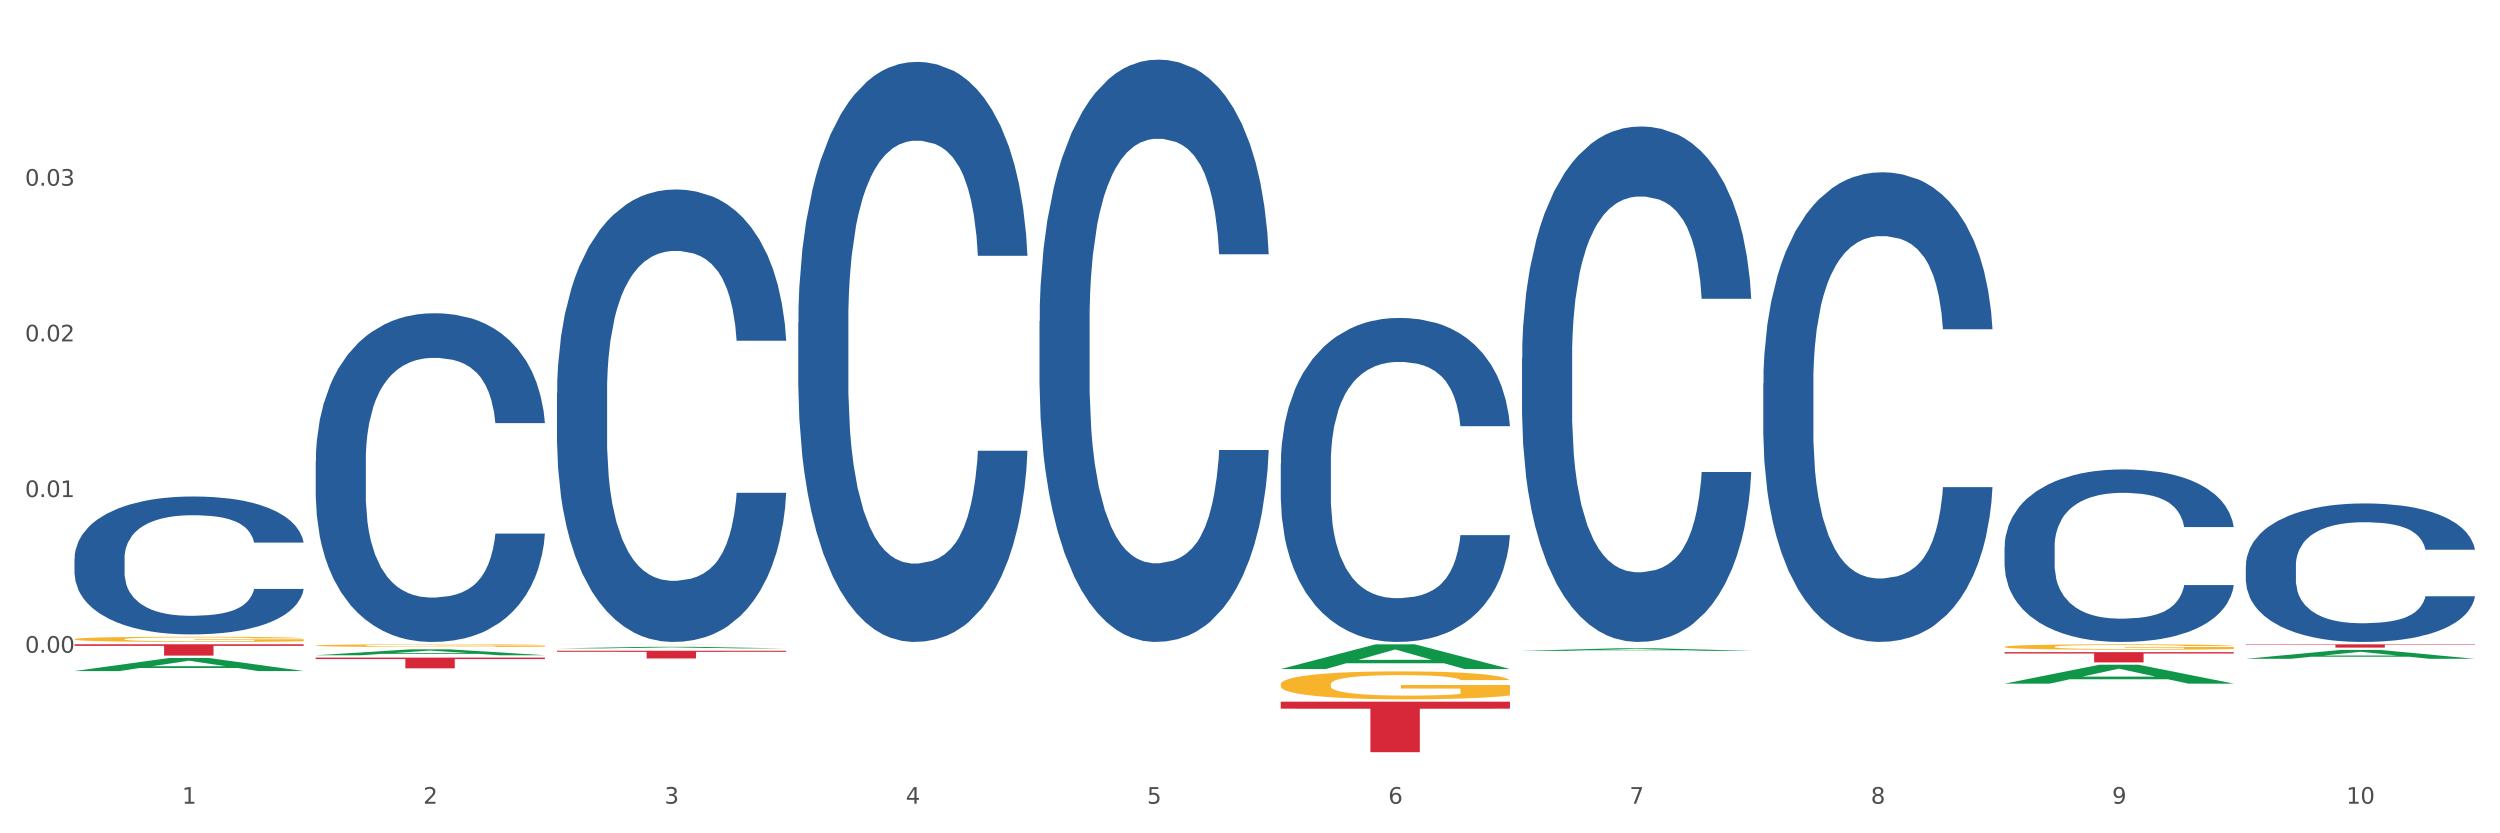
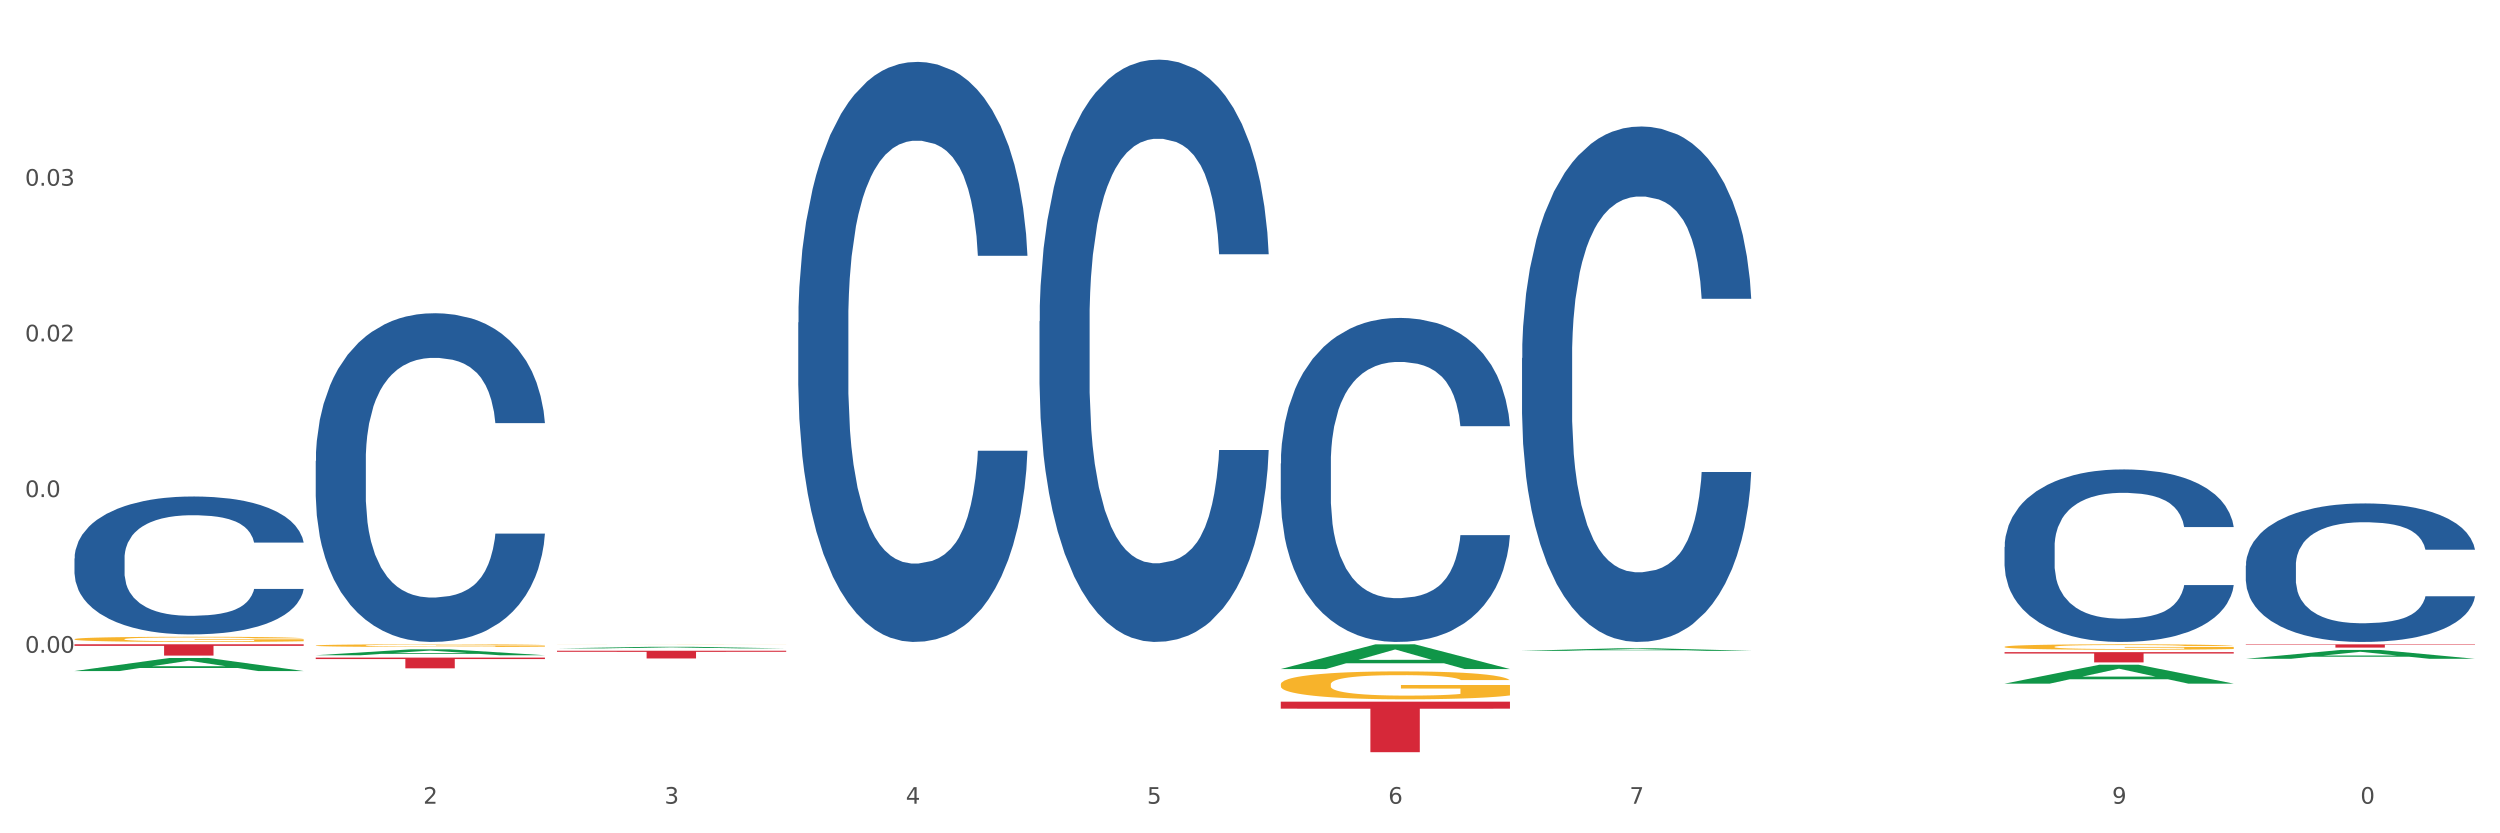
<svg xmlns="http://www.w3.org/2000/svg" xmlns:xlink="http://www.w3.org/1999/xlink" width="1080pt" height="360pt" viewBox="0 0 1080 360" version="1.1">
  <rect x="0" y="0" width="1080" height="360" fill="#333333" stroke="none" />
  <defs>
    <style type="text/css">*{stroke-linejoin: round; stroke-linecap: butt}</style>
  </defs>
  <g id="figure_1">
    <g id="patch_1">
      <path d="M 0 360  L 1080 360  L 1080 0  L 0 0  z " style="fill: #ffffff; stroke: #ffffff; stroke-linejoin: miter" />
    </g>
    <g id="axes_1">
      <g id="matplotlib.axis_1">
        <g id="xtick_1">
          <g id="text_1">
            <g style="fill: #4d4d4d" transform="translate(78.627 347.204) scale(0.096 -0.096)">
              <defs>
-                 <path id="DejaVuSans-31" d="M 794 531  L 1825 531  L 1825 4091  L 703 3866  L 703 4441  L 1819 4666  L 2450 4666  L 2450 531  L 3481 531  L 3481 0  L 794 0  L 794 531  z " transform="scale(0.016)" />
-               </defs>
+                 </defs>
              <use xlink:href="#DejaVuSans-31" />
            </g>
          </g>
        </g>
        <g id="xtick_2">
          <g id="text_2">
            <g style="fill: #4d4d4d" transform="translate(182.851 347.204) scale(0.096 -0.096)">
              <defs>
                <path id="DejaVuSans-32" d="M 1228 531  L 3431 531  L 3431 0  L 469 0  L 469 531  Q 828 903 1448 1529  Q 2069 2156 2228 2338  Q 2531 2678 2651 2914  Q 2772 3150 2772 3378  Q 2772 3750 2511 3984  Q 2250 4219 1831 4219  Q 1534 4219 1204 4116  Q 875 4013 500 3803  L 500 4441  Q 881 4594 1212 4672  Q 1544 4750 1819 4750  Q 2544 4750 2975 4387  Q 3406 4025 3406 3419  Q 3406 3131 3298 2873  Q 3191 2616 2906 2266  Q 2828 2175 2409 1742  Q 1991 1309 1228 531  z " transform="scale(0.016)" />
              </defs>
              <use xlink:href="#DejaVuSans-32" />
            </g>
          </g>
        </g>
        <g id="xtick_3">
          <g id="text_3">
            <g style="fill: #4d4d4d" transform="translate(287.074 347.204) scale(0.096 -0.096)">
              <defs>
                <path id="DejaVuSans-33" d="M 2597 2516  Q 3050 2419 3304 2112  Q 3559 1806 3559 1356  Q 3559 666 3084 287  Q 2609 -91 1734 -91  Q 1441 -91 1130 -33  Q 819 25 488 141  L 488 750  Q 750 597 1062 519  Q 1375 441 1716 441  Q 2309 441 2620 675  Q 2931 909 2931 1356  Q 2931 1769 2642 2001  Q 2353 2234 1838 2234  L 1294 2234  L 1294 2753  L 1863 2753  Q 2328 2753 2575 2939  Q 2822 3125 2822 3475  Q 2822 3834 2567 4026  Q 2313 4219 1838 4219  Q 1578 4219 1281 4162  Q 984 4106 628 3988  L 628 4550  Q 988 4650 1302 4700  Q 1616 4750 1894 4750  Q 2613 4750 3031 4423  Q 3450 4097 3450 3541  Q 3450 3153 3228 2886  Q 3006 2619 2597 2516  z " transform="scale(0.016)" />
              </defs>
              <use xlink:href="#DejaVuSans-33" />
            </g>
          </g>
        </g>
        <g id="xtick_4">
          <g id="text_4">
            <g style="fill: #4d4d4d" transform="translate(391.298 347.204) scale(0.096 -0.096)">
              <defs>
                <path id="DejaVuSans-34" d="M 2419 4116  L 825 1625  L 2419 1625  L 2419 4116  z M 2253 4666  L 3047 4666  L 3047 1625  L 3713 1625  L 3713 1100  L 3047 1100  L 3047 0  L 2419 0  L 2419 1100  L 313 1100  L 313 1709  L 2253 4666  z " transform="scale(0.016)" />
              </defs>
              <use xlink:href="#DejaVuSans-34" />
            </g>
          </g>
        </g>
        <g id="xtick_5">
          <g id="text_5">
            <g style="fill: #4d4d4d" transform="translate(495.522 347.204) scale(0.096 -0.096)">
              <defs>
                <path id="DejaVuSans-35" d="M 691 4666  L 3169 4666  L 3169 4134  L 1269 4134  L 1269 2991  Q 1406 3038 1543 3061  Q 1681 3084 1819 3084  Q 2600 3084 3056 2656  Q 3513 2228 3513 1497  Q 3513 744 3044 326  Q 2575 -91 1722 -91  Q 1428 -91 1123 -41  Q 819 9 494 109  L 494 744  Q 775 591 1075 516  Q 1375 441 1709 441  Q 2250 441 2565 725  Q 2881 1009 2881 1497  Q 2881 1984 2565 2268  Q 2250 2553 1709 2553  Q 1456 2553 1204 2497  Q 953 2441 691 2322  L 691 4666  z " transform="scale(0.016)" />
              </defs>
              <use xlink:href="#DejaVuSans-35" />
            </g>
          </g>
        </g>
        <g id="xtick_6">
          <g id="text_6">
            <g style="fill: #4d4d4d" transform="translate(599.745 347.204) scale(0.096 -0.096)">
              <defs>
                <path id="DejaVuSans-36" d="M 2113 2584  Q 1688 2584 1439 2293  Q 1191 2003 1191 1497  Q 1191 994 1439 701  Q 1688 409 2113 409  Q 2538 409 2786 701  Q 3034 994 3034 1497  Q 3034 2003 2786 2293  Q 2538 2584 2113 2584  z M 3366 4563  L 3366 3988  Q 3128 4100 2886 4159  Q 2644 4219 2406 4219  Q 1781 4219 1451 3797  Q 1122 3375 1075 2522  Q 1259 2794 1537 2939  Q 1816 3084 2150 3084  Q 2853 3084 3261 2657  Q 3669 2231 3669 1497  Q 3669 778 3244 343  Q 2819 -91 2113 -91  Q 1303 -91 875 529  Q 447 1150 447 2328  Q 447 3434 972 4092  Q 1497 4750 2381 4750  Q 2619 4750 2861 4703  Q 3103 4656 3366 4563  z " transform="scale(0.016)" />
              </defs>
              <use xlink:href="#DejaVuSans-36" />
            </g>
          </g>
        </g>
        <g id="xtick_7">
          <g id="text_7">
            <g style="fill: #4d4d4d" transform="translate(703.969 347.204) scale(0.096 -0.096)">
              <defs>
                <path id="DejaVuSans-37" d="M 525 4666  L 3525 4666  L 3525 4397  L 1831 0  L 1172 0  L 2766 4134  L 525 4134  L 525 4666  z " transform="scale(0.016)" />
              </defs>
              <use xlink:href="#DejaVuSans-37" />
            </g>
          </g>
        </g>
        <g id="xtick_8">
          <g id="text_8">
            <g style="fill: #4d4d4d" transform="translate(808.193 347.204) scale(0.096 -0.096)">
              <defs>
-                 <path id="DejaVuSans-38" d="M 2034 2216  Q 1584 2216 1326 1975  Q 1069 1734 1069 1313  Q 1069 891 1326 650  Q 1584 409 2034 409  Q 2484 409 2743 651  Q 3003 894 3003 1313  Q 3003 1734 2745 1975  Q 2488 2216 2034 2216  z M 1403 2484  Q 997 2584 770 2862  Q 544 3141 544 3541  Q 544 4100 942 4425  Q 1341 4750 2034 4750  Q 2731 4750 3128 4425  Q 3525 4100 3525 3541  Q 3525 3141 3298 2862  Q 3072 2584 2669 2484  Q 3125 2378 3379 2068  Q 3634 1759 3634 1313  Q 3634 634 3220 271  Q 2806 -91 2034 -91  Q 1263 -91 848 271  Q 434 634 434 1313  Q 434 1759 690 2068  Q 947 2378 1403 2484  z M 1172 3481  Q 1172 3119 1398 2916  Q 1625 2713 2034 2713  Q 2441 2713 2670 2916  Q 2900 3119 2900 3481  Q 2900 3844 2670 4047  Q 2441 4250 2034 4250  Q 1625 4250 1398 4047  Q 1172 3844 1172 3481  z " transform="scale(0.016)" />
-               </defs>
+                 </defs>
              <use xlink:href="#DejaVuSans-38" />
            </g>
          </g>
        </g>
        <g id="xtick_9">
          <g id="text_9">
            <g style="fill: #4d4d4d" transform="translate(912.416 347.204) scale(0.096 -0.096)">
              <defs>
                <path id="DejaVuSans-39" d="M 703 97  L 703 672  Q 941 559 1184 500  Q 1428 441 1663 441  Q 2288 441 2617 861  Q 2947 1281 2994 2138  Q 2813 1869 2534 1725  Q 2256 1581 1919 1581  Q 1219 1581 811 2004  Q 403 2428 403 3163  Q 403 3881 828 4315  Q 1253 4750 1959 4750  Q 2769 4750 3195 4129  Q 3622 3509 3622 2328  Q 3622 1225 3098 567  Q 2575 -91 1691 -91  Q 1453 -91 1209 -44  Q 966 3 703 97  z M 1959 2075  Q 2384 2075 2632 2365  Q 2881 2656 2881 3163  Q 2881 3666 2632 3958  Q 2384 4250 1959 4250  Q 1534 4250 1286 3958  Q 1038 3666 1038 3163  Q 1038 2656 1286 2365  Q 1534 2075 1959 2075  z " transform="scale(0.016)" />
              </defs>
              <use xlink:href="#DejaVuSans-39" />
            </g>
          </g>
        </g>
        <g id="xtick_10">
          <g id="text_10">
            <g style="fill: #4d4d4d" transform="translate(1013.586 347.204) scale(0.096 -0.096)">
              <defs>
                <path id="DejaVuSans-30" d="M 2034 4250  Q 1547 4250 1301 3770  Q 1056 3291 1056 2328  Q 1056 1369 1301 889  Q 1547 409 2034 409  Q 2525 409 2770 889  Q 3016 1369 3016 2328  Q 3016 3291 2770 3770  Q 2525 4250 2034 4250  z M 2034 4750  Q 2819 4750 3233 4129  Q 3647 3509 3647 2328  Q 3647 1150 3233 529  Q 2819 -91 2034 -91  Q 1250 -91 836 529  Q 422 1150 422 2328  Q 422 3509 836 4129  Q 1250 4750 2034 4750  z " transform="scale(0.016)" />
              </defs>
              <use xlink:href="#DejaVuSans-31" />
              <use xlink:href="#DejaVuSans-30" transform="translate(63.623 0)" />
            </g>
          </g>
        </g>
        <g id="xtick_11" />
        <g id="xtick_12" />
        <g id="xtick_13" />
        <g id="xtick_14" />
        <g id="xtick_15" />
        <g id="xtick_16" />
        <g id="xtick_17" />
        <g id="xtick_18" />
        <g id="xtick_19" />
      </g>
      <g id="matplotlib.axis_2">
        <g id="ytick_1">
          <g id="text_11">
            <g style="fill: #4d4d4d" transform="translate(10.8 281.983) scale(0.096 -0.096)">
              <defs>
                <path id="DejaVuSans-2e" d="M 684 794  L 1344 794  L 1344 0  L 684 0  L 684 794  z " transform="scale(0.016)" />
              </defs>
              <use xlink:href="#DejaVuSans-30" />
              <use xlink:href="#DejaVuSans-2e" transform="translate(63.623 0)" />
              <use xlink:href="#DejaVuSans-30" transform="translate(95.41 0)" />
              <use xlink:href="#DejaVuSans-30" transform="translate(159.033 0)" />
            </g>
          </g>
        </g>
        <g id="ytick_2">
          <g id="text_12">
            <g style="fill: #4d4d4d" transform="translate(10.8 214.731) scale(0.096 -0.096)">
              <use xlink:href="#DejaVuSans-30" />
              <use xlink:href="#DejaVuSans-2e" transform="translate(63.623 0)" />
              <use xlink:href="#DejaVuSans-30" transform="translate(95.41 0)" />
              <use xlink:href="#DejaVuSans-31" transform="translate(159.033 0)" />
            </g>
          </g>
        </g>
        <g id="ytick_3">
          <g id="text_13">
            <g style="fill: #4d4d4d" transform="translate(10.8 147.479) scale(0.096 -0.096)">
              <use xlink:href="#DejaVuSans-30" />
              <use xlink:href="#DejaVuSans-2e" transform="translate(63.623 0)" />
              <use xlink:href="#DejaVuSans-30" transform="translate(95.41 0)" />
              <use xlink:href="#DejaVuSans-32" transform="translate(159.033 0)" />
            </g>
          </g>
        </g>
        <g id="ytick_4">
          <g id="text_14">
            <g style="fill: #4d4d4d" transform="translate(10.8 80.227) scale(0.096 -0.096)">
              <use xlink:href="#DejaVuSans-30" />
              <use xlink:href="#DejaVuSans-2e" transform="translate(63.623 0)" />
              <use xlink:href="#DejaVuSans-30" transform="translate(95.41 0)" />
              <use xlink:href="#DejaVuSans-33" transform="translate(159.033 0)" />
            </g>
          </g>
        </g>
        <g id="ytick_5" />
        <g id="ytick_6" />
        <g id="ytick_7" />
        <g id="ytick_8" />
        <g id="ytick_9" />
      </g>
      <g id="PolyCollection_1">
        <path d="M 32.175 289.883  L 32.277 289.878  L 73.107 284.246  L 90.051 284.24  L 131.187 289.894  L 111.589 289.894  L 102.709 288.578  L 60.552 288.578  L 60.246 288.599  L 51.671 289.894  L 32.175 289.894  L 32.175 289.883  L 65.86 287.792  L 97.401 287.787  L 81.783 285.445  L 81.579 285.435  L 81.375 285.451  L 65.758 287.787  L 65.86 287.792  L 32.175 289.883  z " clip-path="url(#p581cba34b3)" style="fill: #109648" />
        <path d="M 553.293 200.237  L 553.41 200.109  L 553.41 196.53  L 553.761 191.672  L 555.049 182.723  L 556.687 175.947  L 559.496 168.021  L 561.017 164.697  L 563.007 160.989  L 567.103 154.981  L 571.785 149.867  L 575.062 147.055  L 577.52 145.265  L 583.02 142.069  L 586.18 140.663  L 589.457 139.512  L 592.266 138.745  L 596.948 137.85  L 600.693 137.467  L 605.023 137.339  L 608.651 137.467  L 613.45 137.978  L 620.472 139.512  L 623.164 140.407  L 626.792 141.941  L 630.537 143.987  L 633.58 146.032  L 637.091 148.972  L 640.719 152.808  L 644.23 157.666  L 646.688 162.14  L 648.677 166.87  L 650.433 172.623  L 651.72 178.887  L 652.306 184.129  L 630.888 184.129  L 630.303 179.399  L 629.132 174.285  L 627.962 170.833  L 626.675 168.021  L 624.685 164.825  L 622.929 162.779  L 620.004 160.35  L 617.312 158.816  L 615.088 157.921  L 612.396 157.154  L 606.661 156.387  L 602.565 156.387  L 599.99 156.643  L 596.83 157.282  L 594.139 158.177  L 590.979 159.711  L 588.521 161.373  L 586.063 163.546  L 584.659 165.08  L 582.552 167.893  L 581.148 170.194  L 579.275 174.157  L 578.222 176.97  L 576.349 184.257  L 575.53 189.626  L 575.179 193.334  L 574.945 197.424  L 574.945 217.368  L 575.647 226.317  L 576.232 230.152  L 577.168 234.499  L 578.924 240.124  L 581.499 245.621  L 584.191 249.584  L 586.414 252.013  L 588.521 253.803  L 590.628 255.209  L 593.202 256.487  L 595.309 257.254  L 598.469 258.022  L 602.214 258.405  L 605.14 258.405  L 611.109 257.766  L 613.801 257.127  L 616.375 256.232  L 619.184 254.825  L 621.408 253.291  L 622.695 252.141  L 624.802 249.712  L 626.441 247.155  L 627.845 244.215  L 628.781 241.658  L 629.835 237.823  L 630.654 233.476  L 630.888 231.175  L 652.306 231.175  L 651.837 235.777  L 651.018 240.252  L 649.38 246.26  L 648.092 249.712  L 646.103 253.931  L 643.996 257.51  L 641.07 261.473  L 638.378 264.414  L 635.569 266.97  L 632.526 269.272  L 627.026 272.468  L 625.036 273.363  L 620.823 274.897  L 617.546 275.792  L 612.747 276.686  L 607.832 277.198  L 602.682 277.326  L 598.118 277.07  L 593.085 276.303  L 589.925 275.536  L 586.414 274.385  L 582.318 272.596  L 578.456 270.422  L 574.828 267.865  L 571.434 264.925  L 568.274 261.601  L 564.177 256.104  L 561.135 250.735  L 558.911 245.749  L 557.389 241.53  L 555.868 236.161  L 555.049 232.453  L 553.761 223.504  L 553.293 215.194  L 553.293 200.237  z " clip-path="url(#p581cba34b3)" style="fill: #255c99" />
        <path d="M 449.069 138.792  L 449.187 138.562  L 449.187 132.129  L 449.538 123.399  L 450.825 107.317  L 452.464 95.141  L 455.272 80.897  L 456.794 74.924  L 458.783 68.262  L 462.88 57.464  L 467.561 48.274  L 470.838 43.22  L 473.296 40.003  L 478.797 34.26  L 481.957 31.733  L 485.234 29.665  L 488.042 28.287  L 492.724 26.678  L 496.469 25.989  L 500.799 25.759  L 504.427 25.989  L 509.226 26.908  L 516.248 29.665  L 518.94 31.273  L 522.568 34.03  L 526.313 37.706  L 529.356 41.382  L 532.867 46.666  L 536.495 53.558  L 540.006 62.288  L 542.464 70.329  L 544.454 78.83  L 546.209 89.168  L 547.497 100.425  L 548.082 109.845  L 526.664 109.845  L 526.079 101.344  L 524.909 92.155  L 523.738 85.952  L 522.451 80.897  L 520.461 75.154  L 518.706 71.478  L 515.78 67.113  L 513.088 64.356  L 510.864 62.748  L 508.173 61.369  L 502.438 59.991  L 498.342 59.991  L 495.767 60.45  L 492.607 61.599  L 489.915 63.207  L 486.755 65.964  L 484.297 68.951  L 481.84 72.856  L 480.435 75.613  L 478.328 80.668  L 476.924 84.803  L 475.051 91.925  L 473.998 96.979  L 472.126 110.074  L 471.306 119.723  L 470.955 126.386  L 470.721 133.738  L 470.721 169.577  L 471.423 185.659  L 472.009 192.551  L 472.945 200.363  L 474.7 210.471  L 477.275 220.35  L 479.967 227.472  L 482.191 231.837  L 484.297 235.053  L 486.404 237.581  L 488.979 239.878  L 491.085 241.256  L 494.245 242.635  L 497.991 243.324  L 500.916 243.324  L 506.885 242.175  L 509.577 241.027  L 512.152 239.418  L 514.961 236.891  L 517.184 234.134  L 518.472 232.067  L 520.578 227.702  L 522.217 223.107  L 523.621 217.823  L 524.558 213.228  L 525.611 206.336  L 526.43 198.525  L 526.664 194.389  L 548.082 194.389  L 547.614 202.66  L 546.795 210.701  L 545.156 221.499  L 543.869 227.702  L 541.879 235.283  L 539.772 241.716  L 536.846 248.838  L 534.155 254.122  L 531.346 258.717  L 528.303 262.852  L 522.802 268.596  L 520.813 270.204  L 516.599 272.961  L 513.322 274.569  L 508.524 276.177  L 503.608 277.096  L 498.459 277.326  L 493.894 276.866  L 488.862 275.488  L 485.702 274.109  L 482.191 272.042  L 478.094 268.825  L 474.232 264.92  L 470.604 260.325  L 467.21 255.041  L 464.05 249.068  L 459.954 239.189  L 456.911 229.54  L 454.687 220.58  L 453.166 212.998  L 451.644 203.349  L 450.825 196.687  L 449.538 180.605  L 449.069 165.672  L 449.069 138.792  z " clip-path="url(#p581cba34b3)" style="fill: #255c99" />
        <path d="M 240.622 278.363  L 240.739 278.363  L 240.739 278.361  L 240.973 278.359  L 242.142 278.355  L 243.895 278.352  L 245.181 278.35  L 246.467 278.349  L 247.987 278.347  L 249.857 278.346  L 253.247 278.344  L 255.351 278.343  L 257.923 278.341  L 262.599 278.34  L 265.989 278.339  L 269.496 278.338  L 275.224 278.337  L 278.965 278.337  L 282.939 278.336  L 287.732 278.336  L 291.356 278.336  L 299.305 278.336  L 306.085 278.337  L 309.358 278.337  L 313.566 278.338  L 315.788 278.338  L 319.411 278.339  L 323.152 278.34  L 325.724 278.341  L 329.581 278.343  L 332.504 278.344  L 335.193 278.347  L 336.595 278.348  L 337.647 278.35  L 338.583 278.351  L 339.518 278.354  L 318.476 278.354  L 317.658 278.352  L 316.372 278.35  L 314.502 278.349  L 312.865 278.348  L 310.06 278.346  L 307.488 278.345  L 304.799 278.345  L 301.526 278.344  L 298.954 278.344  L 295.33 278.344  L 288.2 278.344  L 283.407 278.344  L 280.134 278.345  L 278.03 278.345  L 276.159 278.346  L 274.055 278.346  L 271.6 278.348  L 269.847 278.349  L 268.093 278.35  L 266.69 278.351  L 265.405 278.353  L 264.352 278.354  L 263.534 278.356  L 262.833 278.358  L 262.248 278.361  L 262.248 278.368  L 262.482 278.37  L 263.067 278.372  L 263.768 278.374  L 264.937 278.376  L 265.989 278.377  L 267.976 278.379  L 270.197 278.38  L 271.951 278.381  L 273.704 278.382  L 276.744 278.383  L 280.134 278.384  L 283.056 278.385  L 287.031 278.386  L 289.719 278.386  L 292.057 278.386  L 297.785 278.386  L 301.877 278.386  L 306.436 278.385  L 309.943 278.385  L 312.865 278.384  L 316.138 278.383  L 318.242 278.382  L 318.242 278.371  L 292.525 278.371  L 292.525 278.364  L 339.635 278.364  L 339.635 278.386  L 337.647 278.387  L 335.426 278.388  L 333.088 278.389  L 329.581 278.39  L 325.373 278.391  L 321.632 278.391  L 317.658 278.392  L 312.982 278.393  L 306.903 278.393  L 303.163 278.393  L 298.487 278.394  L 292.992 278.394  L 288.2 278.393  L 283.524 278.393  L 278.614 278.393  L 273.821 278.392  L 270.197 278.391  L 266.574 278.391  L 262.716 278.389  L 259.677 278.388  L 257.339 278.387  L 254.767 278.386  L 251.961 278.385  L 249.857 278.383  L 247.987 278.382  L 246 278.38  L 244.597 278.378  L 243.194 278.376  L 242.376 278.375  L 241.441 278.372  L 240.739 278.369  L 240.622 278.363  z " clip-path="url(#p581cba34b3)" style="fill: #f7b32b" />
-         <path d="M 240.622 169.678  L 240.739 169.499  L 240.739 164.5  L 241.09 157.717  L 242.378 145.22  L 244.016 135.759  L 246.825 124.69  L 248.347 120.049  L 250.336 114.872  L 254.432 106.481  L 259.114 99.34  L 262.391 95.413  L 264.849 92.914  L 270.349 88.451  L 273.509 86.487  L 276.786 84.88  L 279.595 83.809  L 284.277 82.559  L 288.022 82.024  L 292.352 81.845  L 295.98 82.024  L 300.779 82.738  L 307.801 84.88  L 310.493 86.13  L 314.121 88.272  L 317.866 91.128  L 320.909 93.985  L 324.42 98.091  L 328.048 103.446  L 331.559 110.23  L 334.017 116.478  L 336.007 123.084  L 337.762 131.117  L 339.049 139.865  L 339.635 147.184  L 318.217 147.184  L 317.632 140.579  L 316.462 133.438  L 315.291 128.618  L 314.004 124.69  L 312.014 120.227  L 310.259 117.371  L 307.333 113.979  L 304.641 111.837  L 302.417 110.587  L 299.725 109.516  L 293.991 108.445  L 289.894 108.445  L 287.32 108.802  L 284.16 109.695  L 281.468 110.944  L 278.308 113.086  L 275.85 115.407  L 273.392 118.442  L 271.988 120.584  L 269.881 124.512  L 268.477 127.725  L 266.604 133.259  L 265.551 137.187  L 263.678 147.362  L 262.859 154.86  L 262.508 160.037  L 262.274 165.75  L 262.274 193.599  L 262.976 206.096  L 263.561 211.451  L 264.498 217.521  L 266.253 225.376  L 268.828 233.052  L 271.52 238.587  L 273.743 241.979  L 275.85 244.478  L 277.957 246.442  L 280.532 248.227  L 282.638 249.298  L 285.798 250.369  L 289.543 250.905  L 292.469 250.905  L 298.438 250.012  L 301.13 249.119  L 303.705 247.87  L 306.513 245.906  L 308.737 243.764  L 310.025 242.157  L 312.131 238.765  L 313.77 235.195  L 315.174 231.089  L 316.11 227.518  L 317.164 222.163  L 317.983 216.093  L 318.217 212.88  L 339.635 212.88  L 339.167 219.306  L 338.347 225.555  L 336.709 233.945  L 335.421 238.765  L 333.432 244.656  L 331.325 249.655  L 328.399 255.189  L 325.707 259.295  L 322.899 262.865  L 319.856 266.079  L 314.355 270.542  L 312.365 271.792  L 308.152 273.934  L 304.875 275.183  L 300.077 276.433  L 295.161 277.147  L 290.011 277.326  L 285.447 276.969  L 280.414 275.898  L 277.254 274.826  L 273.743 273.22  L 269.647 270.72  L 265.785 267.686  L 262.157 264.115  L 258.763 260.009  L 255.603 255.368  L 251.507 247.691  L 248.464 240.193  L 246.24 233.231  L 244.718 227.34  L 243.197 219.842  L 242.378 214.665  L 241.09 202.168  L 240.622 190.564  L 240.622 169.678  z " clip-path="url(#p581cba34b3)" style="fill: #255c99" />
        <path d="M 136.399 199.122  L 136.516 198.992  L 136.516 195.361  L 136.867 190.433  L 138.154 181.354  L 139.793 174.481  L 142.602 166.44  L 144.123 163.068  L 146.113 159.307  L 150.209 153.211  L 154.89 148.024  L 158.167 145.17  L 160.625 143.355  L 166.126 140.112  L 169.286 138.686  L 172.563 137.519  L 175.372 136.74  L 180.053 135.833  L 183.798 135.444  L 188.129 135.314  L 191.757 135.444  L 196.555 135.962  L 203.577 137.519  L 206.269 138.426  L 209.897 139.983  L 213.642 142.058  L 216.685 144.133  L 220.196 147.116  L 223.824 151.007  L 227.336 155.935  L 229.793 160.474  L 231.783 165.273  L 233.538 171.109  L 234.826 177.463  L 235.411 182.781  L 213.993 182.781  L 213.408 177.982  L 212.238 172.795  L 211.068 169.293  L 209.78 166.44  L 207.791 163.197  L 206.035 161.122  L 203.109 158.658  L 200.417 157.102  L 198.194 156.194  L 195.502 155.416  L 189.767 154.638  L 185.671 154.638  L 183.096 154.897  L 179.936 155.546  L 177.244 156.454  L 174.084 158.01  L 171.626 159.696  L 169.169 161.901  L 167.764 163.457  L 165.658 166.31  L 164.253 168.644  L 162.381 172.665  L 161.327 175.518  L 159.455 182.911  L 158.635 188.358  L 158.284 192.119  L 158.05 196.269  L 158.05 216.501  L 158.752 225.579  L 159.338 229.47  L 160.274 233.879  L 162.029 239.586  L 164.604 245.162  L 167.296 249.183  L 169.52 251.647  L 171.626 253.463  L 173.733 254.889  L 176.308 256.186  L 178.415 256.964  L 181.575 257.742  L 185.32 258.131  L 188.246 258.131  L 194.214 257.483  L 196.906 256.834  L 199.481 255.927  L 202.29 254.5  L 204.514 252.944  L 205.801 251.777  L 207.908 249.312  L 209.546 246.719  L 210.951 243.736  L 211.887 241.142  L 212.94 237.251  L 213.759 232.842  L 213.993 230.507  L 235.411 230.507  L 234.943 235.176  L 234.124 239.715  L 232.485 245.811  L 231.198 249.312  L 229.208 253.592  L 227.102 257.224  L 224.176 261.244  L 221.484 264.227  L 218.675 266.821  L 215.632 269.155  L 210.131 272.397  L 208.142 273.305  L 203.928 274.862  L 200.651 275.769  L 195.853 276.677  L 190.937 277.196  L 185.788 277.326  L 181.223 277.066  L 176.191 276.288  L 173.031 275.51  L 169.52 274.343  L 165.424 272.527  L 161.561 270.322  L 157.933 267.729  L 154.539 264.746  L 151.379 261.374  L 147.283 255.797  L 144.24 250.35  L 142.016 245.292  L 140.495 241.012  L 138.973 235.565  L 138.154 231.804  L 136.867 222.726  L 136.399 214.296  L 136.399 199.122  z " clip-path="url(#p581cba34b3)" style="fill: #255c99" />
        <path d="M 32.175 241.257  L 32.292 241.202  L 32.292 239.679  L 32.643 237.611  L 33.931 233.802  L 35.569 230.917  L 38.378 227.544  L 39.899 226.129  L 41.889 224.551  L 45.985 221.993  L 50.667 219.816  L 53.944 218.619  L 56.401 217.857  L 61.902 216.497  L 65.062 215.898  L 68.339 215.408  L 71.148 215.082  L 75.829 214.701  L 79.575 214.538  L 83.905 214.483  L 87.533 214.538  L 92.331 214.755  L 99.354 215.408  L 102.045 215.789  L 105.674 216.442  L 109.419 217.313  L 112.462 218.184  L 115.973 219.435  L 119.601 221.068  L 123.112 223.136  L 125.57 225.04  L 127.559 227.054  L 129.315 229.503  L 130.602 232.169  L 131.187 234.4  L 109.77 234.4  L 109.185 232.387  L 108.014 230.21  L 106.844 228.741  L 105.557 227.544  L 103.567 226.183  L 101.811 225.312  L 98.886 224.278  L 96.194 223.625  L 93.97 223.245  L 91.278 222.918  L 85.543 222.592  L 81.447 222.592  L 78.872 222.7  L 75.712 222.972  L 73.021 223.353  L 69.861 224.006  L 67.403 224.714  L 64.945 225.639  L 63.541 226.292  L 61.434 227.489  L 60.03 228.469  L 58.157 230.156  L 57.104 231.353  L 55.231 234.455  L 54.412 236.74  L 54.061 238.318  L 53.827 240.06  L 53.827 248.549  L 54.529 252.358  L 55.114 253.99  L 56.05 255.841  L 57.806 258.235  L 60.381 260.575  L 63.072 262.262  L 65.296 263.296  L 67.403 264.058  L 69.509 264.656  L 72.084 265.201  L 74.191 265.527  L 77.351 265.854  L 81.096 266.017  L 84.022 266.017  L 89.991 265.745  L 92.683 265.473  L 95.257 265.092  L 98.066 264.493  L 100.29 263.84  L 101.577 263.35  L 103.684 262.316  L 105.322 261.228  L 106.727 259.976  L 107.663 258.888  L 108.717 257.256  L 109.536 255.405  L 109.77 254.426  L 131.187 254.426  L 130.719 256.385  L 129.9 258.289  L 128.262 260.847  L 126.974 262.316  L 124.985 264.112  L 122.878 265.636  L 119.952 267.323  L 117.26 268.574  L 114.451 269.663  L 111.408 270.642  L 105.908 272.003  L 103.918 272.384  L 99.705 273.037  L 96.428 273.418  L 91.629 273.798  L 86.714 274.016  L 81.564 274.071  L 77 273.962  L 71.967 273.635  L 68.807 273.309  L 65.296 272.819  L 61.2 272.057  L 57.338 271.132  L 53.71 270.044  L 50.316 268.792  L 47.156 267.377  L 43.059 265.037  L 40.016 262.752  L 37.793 260.629  L 36.271 258.834  L 34.75 256.548  L 33.931 254.97  L 32.643 251.161  L 32.175 247.624  L 32.175 241.257  z " clip-path="url(#p581cba34b3)" style="fill: #255c99" />
        <path d="M 32.175 276.118  L 32.292 276.116  L 32.292 276.042  L 32.526 275.979  L 33.695 275.825  L 35.448 275.698  L 36.734 275.63  L 38.02 275.575  L 39.54 275.52  L 41.41 275.462  L 44.8 275.378  L 46.904 275.335  L 49.476 275.29  L 54.152 275.224  L 57.542 275.187  L 61.049 275.157  L 66.777 275.12  L 70.517 275.103  L 74.492 275.091  L 79.285 275.083  L 82.909 275.081  L 90.858 275.087  L 97.638 275.105  L 100.911 275.12  L 105.119 275.144  L 107.34 275.161  L 110.964 275.194  L 114.705 275.237  L 117.277 275.274  L 121.134 275.343  L 124.057 275.413  L 126.745 275.499  L 128.148 275.559  L 129.2 275.614  L 130.135 275.677  L 131.071 275.778  L 110.029 275.778  L 109.211 275.706  L 107.925 275.638  L 106.054 275.573  L 104.418 275.532  L 101.612 275.481  L 99.041 275.448  L 96.352 275.423  L 93.079 275.403  L 90.507 275.392  L 86.883 275.384  L 79.752 275.386  L 74.96 275.403  L 71.686 275.423  L 69.582 275.442  L 67.712 275.462  L 65.608 275.491  L 63.153 275.534  L 61.399 275.573  L 59.646 275.622  L 58.243 275.671  L 56.957 275.729  L 55.905 275.79  L 55.087 275.854  L 54.386 275.932  L 53.801 276.061  L 53.801 276.342  L 54.035 276.405  L 54.619 276.489  L 55.321 276.553  L 56.49 276.629  L 57.542 276.68  L 59.529 276.754  L 61.75 276.815  L 63.504 276.854  L 65.257 276.887  L 68.296 276.932  L 71.686 276.969  L 74.609 276.992  L 78.583 277.012  L 81.272 277.02  L 83.61 277.024  L 89.338 277.024  L 93.429 277.018  L 97.988 277.004  L 101.495 276.985  L 104.418 276.963  L 107.691 276.926  L 109.795 276.891  L 109.795 276.463  L 84.078 276.461  L 84.078 276.176  L 131.187 276.176  L 131.187 277.012  L 129.2 277.055  L 126.979 277.094  L 124.641 277.129  L 121.134 277.172  L 116.926 277.213  L 113.185 277.242  L 109.211 277.266  L 104.535 277.289  L 98.456 277.309  L 94.715 277.317  L 90.039 277.324  L 84.545 277.326  L 79.752 277.322  L 75.076 277.311  L 70.167 277.293  L 65.374 277.266  L 61.75 277.24  L 58.126 277.207  L 54.269 277.164  L 51.229 277.123  L 48.891 277.086  L 46.32 277.039  L 43.514 276.977  L 41.41 276.922  L 39.54 276.864  L 37.552 276.791  L 36.15 276.727  L 34.747 276.647  L 33.928 276.588  L 32.993 276.495  L 32.292 276.366  L 32.175 276.118  z " clip-path="url(#p581cba34b3)" style="fill: #f7b32b" />
        <path d="M 32.175 278.336  L 131.187 278.336  L 131.187 279.016  L 92.239 279.021  L 92.239 283.23  L 70.888 283.23  L 70.888 279.021  L 32.175 279.016  L 32.175 278.341  L 32.175 278.336  z " clip-path="url(#p581cba34b3)" style="fill: #d62839" />
        <path d="M 136.399 284.076  L 235.411 284.076  L 235.411 284.72  L 196.463 284.724  L 196.463 288.708  L 175.112 288.708  L 175.112 284.724  L 136.399 284.72  L 136.399 284.081  L 136.399 284.076  z " clip-path="url(#p581cba34b3)" style="fill: #d62839" />
        <path d="M 240.622 281.126  L 339.635 281.126  L 339.635 281.59  L 300.687 281.593  L 300.687 284.462  L 279.336 284.462  L 279.336 281.593  L 240.622 281.59  L 240.622 281.129  L 240.622 281.126  z " clip-path="url(#p581cba34b3)" style="fill: #d62839" />
        <path d="M 553.293 303.121  L 652.306 303.121  L 652.306 306.154  L 613.358 306.175  L 613.358 324.95  L 592.006 324.95  L 592.006 306.175  L 553.293 306.154  L 553.293 303.141  L 553.293 303.121  z " clip-path="url(#p581cba34b3)" style="fill: #d62839" />
        <path d="M 865.964 281.71  L 964.976 281.71  L 964.976 282.327  L 926.028 282.332  L 926.028 286.152  L 904.677 286.152  L 904.677 282.332  L 865.964 282.327  L 865.964 281.714  L 865.964 281.71  z " clip-path="url(#p581cba34b3)" style="fill: #d62839" />
        <path d="M 970.188 278.362  L 1069.2 278.362  L 1069.2 278.556  L 1030.252 278.558  L 1030.252 279.758  L 1008.901 279.758  L 1008.901 278.558  L 970.188 278.556  L 970.188 278.364  L 970.188 278.362  z " clip-path="url(#p581cba34b3)" style="fill: #d62839" />
        <path d="M 865.964 279.428  L 866.081 279.426  L 866.081 279.348  L 866.315 279.282  L 867.484 279.12  L 869.237 278.986  L 870.523 278.915  L 871.809 278.856  L 873.329 278.798  L 875.199 278.738  L 878.589 278.649  L 880.693 278.604  L 883.265 278.556  L 887.941 278.487  L 891.331 278.448  L 894.838 278.416  L 900.566 278.377  L 904.306 278.36  L 908.281 278.347  L 913.074 278.338  L 916.698 278.336  L 924.647 278.342  L 931.427 278.362  L 934.7 278.377  L 938.908 278.403  L 941.129 278.42  L 944.753 278.455  L 948.494 278.5  L 951.066 278.539  L 954.923 278.612  L 957.846 278.686  L 960.534 278.776  L 961.937 278.839  L 962.989 278.897  L 963.924 278.964  L 964.859 279.07  L 943.818 279.07  L 943 278.994  L 941.714 278.923  L 939.843 278.854  L 938.207 278.811  L 935.401 278.757  L 932.829 278.722  L 930.141 278.697  L 926.868 278.675  L 924.296 278.664  L 920.672 278.655  L 913.541 278.658  L 908.749 278.675  L 905.475 278.697  L 903.371 278.716  L 901.501 278.738  L 899.397 278.768  L 896.942 278.813  L 895.188 278.854  L 893.435 278.906  L 892.032 278.958  L 890.746 279.018  L 889.694 279.083  L 888.876 279.15  L 888.175 279.232  L 887.59 279.368  L 887.59 279.664  L 887.824 279.731  L 888.408 279.819  L 889.11 279.886  L 890.279 279.966  L 891.331 280.02  L 893.318 280.098  L 895.539 280.162  L 897.293 280.203  L 899.046 280.238  L 902.085 280.285  L 905.475 280.324  L 908.398 280.348  L 912.372 280.37  L 915.061 280.378  L 917.399 280.383  L 923.127 280.383  L 927.218 280.376  L 931.777 280.361  L 935.284 280.342  L 938.207 280.318  L 941.48 280.279  L 943.584 280.242  L 943.584 279.791  L 917.867 279.789  L 917.867 279.489  L 964.976 279.489  L 964.976 280.37  L 962.989 280.415  L 960.768 280.456  L 958.43 280.493  L 954.923 280.538  L 950.715 280.581  L 946.974 280.611  L 943 280.637  L 938.324 280.661  L 932.245 280.683  L 928.504 280.691  L 923.828 280.698  L 918.334 280.7  L 913.541 280.696  L 908.865 280.685  L 903.956 280.665  L 899.163 280.637  L 895.539 280.609  L 891.915 280.575  L 888.058 280.529  L 885.018 280.486  L 882.68 280.447  L 880.109 280.398  L 877.303 280.333  L 875.199 280.275  L 873.329 280.214  L 871.341 280.136  L 869.938 280.07  L 868.536 279.985  L 867.717 279.923  L 866.782 279.826  L 866.081 279.69  L 865.964 279.428  z " clip-path="url(#p581cba34b3)" style="fill: #f7b32b" />
        <path d="M 553.293 295.617  L 553.41 295.606  L 553.41 295.209  L 553.644 294.868  L 554.813 294.041  L 556.566 293.357  L 557.852 292.994  L 559.138 292.696  L 560.658 292.398  L 562.528 292.09  L 565.918 291.638  L 568.022 291.406  L 570.594 291.164  L 575.27 290.811  L 578.66 290.612  L 582.167 290.447  L 587.895 290.249  L 591.636 290.16  L 595.61 290.094  L 600.403 290.05  L 604.027 290.039  L 611.976 290.072  L 618.756 290.171  L 622.029 290.249  L 626.237 290.381  L 628.458 290.469  L 632.082 290.645  L 635.823 290.877  L 638.395 291.075  L 642.252 291.45  L 645.175 291.825  L 647.863 292.288  L 649.266 292.608  L 650.318 292.905  L 651.253 293.247  L 652.189 293.787  L 631.147 293.787  L 630.329 293.402  L 629.043 293.038  L 627.173 292.685  L 625.536 292.464  L 622.73 292.189  L 620.159 292.012  L 617.47 291.88  L 614.197 291.77  L 611.625 291.715  L 608.001 291.671  L 600.87 291.682  L 596.078 291.77  L 592.805 291.88  L 590.7 291.979  L 588.83 292.09  L 586.726 292.244  L 584.271 292.475  L 582.518 292.685  L 580.764 292.95  L 579.361 293.214  L 578.075 293.523  L 577.023 293.853  L 576.205 294.195  L 575.504 294.614  L 574.919 295.309  L 574.919 296.819  L 575.153 297.161  L 575.737 297.613  L 576.439 297.955  L 577.608 298.362  L 578.66 298.638  L 580.647 299.035  L 582.868 299.366  L 584.622 299.575  L 586.375 299.751  L 589.415 299.994  L 592.805 300.192  L 595.727 300.314  L 599.702 300.424  L 602.39 300.468  L 604.728 300.49  L 610.456 300.49  L 614.548 300.457  L 619.107 300.38  L 622.613 300.281  L 625.536 300.159  L 628.809 299.961  L 630.913 299.774  L 630.913 297.469  L 605.196 297.458  L 605.196 295.926  L 652.306 295.926  L 652.306 300.424  L 650.318 300.655  L 648.097 300.865  L 645.759 301.052  L 642.252 301.284  L 638.044 301.504  L 634.303 301.659  L 630.329 301.791  L 625.653 301.912  L 619.574 302.022  L 615.833 302.067  L 611.158 302.1  L 605.663 302.111  L 600.87 302.089  L 596.195 302.034  L 591.285 301.934  L 586.492 301.791  L 582.868 301.648  L 579.244 301.471  L 575.387 301.24  L 572.347 301.019  L 570.009 300.821  L 567.438 300.567  L 564.632 300.237  L 562.528 299.939  L 560.658 299.63  L 558.67 299.233  L 557.268 298.892  L 555.865 298.462  L 555.047 298.142  L 554.111 297.646  L 553.41 296.951  L 553.293 295.617  z " clip-path="url(#p581cba34b3)" style="fill: #f7b32b" />
        <path d="M 657.517 154.696  L 657.634 154.492  L 657.634 148.798  L 657.985 141.07  L 659.272 126.834  L 660.911 116.056  L 663.72 103.447  L 665.241 98.16  L 667.231 92.262  L 671.327 82.704  L 676.008 74.569  L 679.285 70.095  L 681.743 67.248  L 687.244 62.164  L 690.404 59.927  L 693.681 58.096  L 696.49 56.876  L 701.171 55.453  L 704.916 54.843  L 709.247 54.639  L 712.875 54.843  L 717.673 55.656  L 724.695 58.096  L 727.387 59.52  L 731.015 61.96  L 734.76 65.214  L 737.803 68.468  L 741.314 73.146  L 744.943 79.247  L 748.454 86.975  L 750.911 94.092  L 752.901 101.617  L 754.657 110.768  L 755.944 120.733  L 756.529 129.071  L 735.112 129.071  L 734.526 121.547  L 733.356 113.412  L 732.186 107.921  L 730.898 103.447  L 728.909 98.363  L 727.153 95.109  L 724.227 91.245  L 721.535 88.805  L 719.312 87.381  L 716.62 86.161  L 710.885 84.941  L 706.789 84.941  L 704.214 85.348  L 701.054 86.364  L 698.362 87.788  L 695.202 90.228  L 692.745 92.872  L 690.287 96.329  L 688.882 98.77  L 686.776 103.244  L 685.371 106.904  L 683.499 113.209  L 682.445 117.683  L 680.573 129.275  L 679.754 137.816  L 679.402 143.714  L 679.168 150.222  L 679.168 181.947  L 679.871 196.182  L 680.456 202.283  L 681.392 209.198  L 683.148 218.146  L 685.722 226.891  L 688.414 233.195  L 690.638 237.059  L 692.745 239.906  L 694.851 242.143  L 697.426 244.177  L 699.533 245.397  L 702.693 246.617  L 706.438 247.227  L 709.364 247.227  L 715.332 246.211  L 718.024 245.194  L 720.599 243.77  L 723.408 241.533  L 725.632 239.093  L 726.919 237.262  L 729.026 233.398  L 730.664 229.331  L 732.069 224.654  L 733.005 220.586  L 734.058 214.485  L 734.877 207.571  L 735.112 203.91  L 756.529 203.91  L 756.061 211.232  L 755.242 218.349  L 753.603 227.908  L 752.316 233.398  L 750.326 240.11  L 748.22 245.804  L 745.294 252.108  L 742.602 256.786  L 739.793 260.853  L 736.75 264.514  L 731.249 269.598  L 729.26 271.021  L 725.046 273.462  L 721.769 274.885  L 716.971 276.309  L 712.055 277.122  L 706.906 277.326  L 702.341 276.919  L 697.309 275.699  L 694.149 274.479  L 690.638 272.648  L 686.542 269.801  L 682.679 266.344  L 679.051 262.277  L 675.657 257.599  L 672.497 252.312  L 668.401 243.567  L 665.358 235.025  L 663.134 227.094  L 661.613 220.383  L 660.091 211.842  L 659.272 205.944  L 657.985 191.708  L 657.517 178.49  L 657.517 154.696  z " clip-path="url(#p581cba34b3)" style="fill: #255c99" />
-         <path d="M 761.74 165.589  L 761.857 165.404  L 761.857 160.216  L 762.208 153.174  L 763.496 140.203  L 765.134 130.382  L 767.943 118.894  L 769.465 114.076  L 771.454 108.702  L 775.551 99.993  L 780.232 92.581  L 783.509 88.504  L 785.967 85.91  L 791.467 81.278  L 794.627 79.239  L 797.904 77.572  L 800.713 76.46  L 805.395 75.163  L 809.14 74.607  L 813.47 74.422  L 817.098 74.607  L 821.897 75.348  L 828.919 77.572  L 831.611 78.869  L 835.239 81.092  L 838.984 84.057  L 842.027 87.022  L 845.538 91.284  L 849.166 96.843  L 852.677 103.884  L 855.135 110.37  L 857.125 117.226  L 858.88 125.564  L 860.168 134.644  L 860.753 142.242  L 839.335 142.242  L 838.75 135.385  L 837.58 127.973  L 836.409 122.97  L 835.122 118.894  L 833.132 114.261  L 831.377 111.296  L 828.451 107.776  L 825.759 105.552  L 823.535 104.255  L 820.843 103.143  L 815.109 102.031  L 811.012 102.031  L 808.438 102.402  L 805.278 103.328  L 802.586 104.626  L 799.426 106.849  L 796.968 109.258  L 794.51 112.408  L 793.106 114.632  L 790.999 118.708  L 789.595 122.044  L 787.722 127.788  L 786.669 131.865  L 784.796 142.427  L 783.977 150.209  L 783.626 155.583  L 783.392 161.513  L 783.392 190.42  L 784.094 203.391  L 784.679 208.95  L 785.616 215.25  L 787.371 223.403  L 789.946 231.371  L 792.638 237.115  L 794.862 240.636  L 796.968 243.23  L 799.075 245.269  L 801.65 247.122  L 803.756 248.233  L 806.916 249.345  L 810.661 249.901  L 813.587 249.901  L 819.556 248.975  L 822.248 248.048  L 824.823 246.751  L 827.632 244.713  L 829.855 242.489  L 831.143 240.821  L 833.249 237.301  L 834.888 233.595  L 836.292 229.333  L 837.229 225.627  L 838.282 220.068  L 839.101 213.768  L 839.335 210.432  L 860.753 210.432  L 860.285 217.103  L 859.465 223.589  L 857.827 232.298  L 856.539 237.301  L 854.55 243.416  L 852.443 248.604  L 849.517 254.348  L 846.825 258.61  L 844.017 262.316  L 840.974 265.652  L 835.473 270.284  L 833.483 271.581  L 829.27 273.805  L 825.993 275.102  L 821.195 276.399  L 816.279 277.14  L 811.13 277.326  L 806.565 276.955  L 801.533 275.843  L 798.373 274.731  L 794.862 273.064  L 790.765 270.47  L 786.903 267.319  L 783.275 263.613  L 779.881 259.352  L 776.721 254.534  L 772.625 246.566  L 769.582 238.783  L 767.358 231.556  L 765.837 225.442  L 764.315 217.659  L 763.496 212.285  L 762.208 199.314  L 761.74 187.27  L 761.74 165.589  z " clip-path="url(#p581cba34b3)" style="fill: #255c99" />
        <path d="M 344.846 139.328  L 344.963 139.099  L 344.963 132.691  L 345.314 123.995  L 346.601 107.975  L 348.24 95.846  L 351.049 81.657  L 352.57 75.707  L 354.56 69.07  L 358.656 58.314  L 363.338 49.16  L 366.615 44.125  L 369.072 40.922  L 374.573 35.2  L 377.733 32.683  L 381.01 30.623  L 383.819 29.25  L 388.5 27.648  L 392.245 26.962  L 396.576 26.733  L 400.204 26.962  L 405.002 27.877  L 412.025 30.623  L 414.716 32.225  L 418.344 34.971  L 422.09 38.633  L 425.133 42.295  L 428.644 47.558  L 432.272 54.424  L 435.783 63.12  L 438.241 71.13  L 440.23 79.598  L 441.986 89.896  L 443.273 101.11  L 443.858 110.493  L 422.441 110.493  L 421.856 102.025  L 420.685 92.871  L 419.515 86.692  L 418.227 81.657  L 416.238 75.936  L 414.482 72.274  L 411.556 67.926  L 408.865 65.18  L 406.641 63.578  L 403.949 62.205  L 398.214 60.832  L 394.118 60.832  L 391.543 61.289  L 388.383 62.434  L 385.691 64.036  L 382.531 66.782  L 380.074 69.757  L 377.616 73.647  L 376.211 76.394  L 374.105 81.428  L 372.7 85.548  L 370.828 92.642  L 369.775 97.677  L 367.902 110.721  L 367.083 120.333  L 366.732 126.97  L 366.498 134.293  L 366.498 169.994  L 367.2 186.014  L 367.785 192.879  L 368.721 200.66  L 370.477 210.73  L 373.052 220.57  L 375.743 227.665  L 377.967 232.013  L 380.074 235.217  L 382.18 237.734  L 384.755 240.023  L 386.862 241.396  L 390.022 242.769  L 393.767 243.456  L 396.693 243.456  L 402.662 242.311  L 405.353 241.167  L 407.928 239.565  L 410.737 237.048  L 412.961 234.302  L 414.248 232.242  L 416.355 227.894  L 417.993 223.317  L 419.398 218.053  L 420.334 213.476  L 421.387 206.61  L 422.207 198.829  L 422.441 194.71  L 443.858 194.71  L 443.39 202.949  L 442.571 210.959  L 440.932 221.715  L 439.645 227.894  L 437.655 235.446  L 435.549 241.854  L 432.623 248.948  L 429.931 254.212  L 427.122 258.789  L 424.079 262.908  L 418.579 268.629  L 416.589 270.231  L 412.376 272.977  L 409.099 274.579  L 404.3 276.181  L 399.385 277.097  L 394.235 277.326  L 389.671 276.868  L 384.638 275.495  L 381.478 274.122  L 377.967 272.062  L 373.871 268.858  L 370.009 264.968  L 366.38 260.391  L 362.986 255.127  L 359.826 249.177  L 355.73 239.336  L 352.687 229.724  L 350.464 220.799  L 348.942 213.247  L 347.421 203.635  L 346.601 196.999  L 345.314 180.979  L 344.846 166.104  L 344.846 139.328  z " clip-path="url(#p581cba34b3)" style="fill: #255c99" />
        <path d="M 970.188 244.369  L 970.305 244.315  L 970.305 242.784  L 970.656 240.707  L 971.943 236.882  L 973.582 233.985  L 976.39 230.596  L 977.912 229.175  L 979.902 227.59  L 983.998 225.022  L 988.679 222.835  L 991.956 221.633  L 994.414 220.868  L 999.915 219.502  L 1003.075 218.9  L 1006.352 218.408  L 1009.161 218.081  L 1013.842 217.698  L 1017.587 217.534  L 1021.917 217.479  L 1025.546 217.534  L 1030.344 217.753  L 1037.366 218.408  L 1040.058 218.791  L 1043.686 219.447  L 1047.431 220.321  L 1050.474 221.196  L 1053.985 222.453  L 1057.613 224.093  L 1061.125 226.169  L 1063.582 228.082  L 1065.572 230.104  L 1067.327 232.564  L 1068.615 235.242  L 1069.2 237.483  L 1047.782 237.483  L 1047.197 235.461  L 1046.027 233.274  L 1044.857 231.799  L 1043.569 230.596  L 1041.58 229.23  L 1039.824 228.356  L 1036.898 227.317  L 1034.206 226.661  L 1031.983 226.279  L 1029.291 225.951  L 1023.556 225.623  L 1019.46 225.623  L 1016.885 225.732  L 1013.725 226.005  L 1011.033 226.388  L 1007.873 227.044  L 1005.415 227.754  L 1002.958 228.683  L 1001.553 229.339  L 999.447 230.542  L 998.042 231.525  L 996.17 233.22  L 995.116 234.422  L 993.244 237.537  L 992.424 239.833  L 992.073 241.418  L 991.839 243.167  L 991.839 251.693  L 992.541 255.519  L 993.127 257.158  L 994.063 259.017  L 995.818 261.421  L 998.393 263.771  L 1001.085 265.466  L 1003.309 266.504  L 1005.415 267.269  L 1007.522 267.871  L 1010.097 268.417  L 1012.203 268.745  L 1015.363 269.073  L 1019.109 269.237  L 1022.035 269.237  L 1028.003 268.964  L 1030.695 268.69  L 1033.27 268.308  L 1036.079 267.707  L 1038.303 267.051  L 1039.59 266.559  L 1041.697 265.52  L 1043.335 264.427  L 1044.739 263.17  L 1045.676 262.077  L 1046.729 260.438  L 1047.548 258.579  L 1047.782 257.596  L 1069.2 257.596  L 1068.732 259.563  L 1067.913 261.476  L 1066.274 264.045  L 1064.987 265.52  L 1062.997 267.324  L 1060.89 268.854  L 1057.965 270.549  L 1055.273 271.806  L 1052.464 272.899  L 1049.421 273.882  L 1043.92 275.249  L 1041.931 275.631  L 1037.717 276.287  L 1034.44 276.67  L 1029.642 277.052  L 1024.726 277.271  L 1019.577 277.326  L 1015.012 277.216  L 1009.98 276.888  L 1006.82 276.561  L 1003.309 276.069  L 999.212 275.303  L 995.35 274.374  L 991.722 273.281  L 988.328 272.024  L 985.168 270.603  L 981.072 268.253  L 978.029 265.958  L 975.805 263.826  L 974.284 262.023  L 972.762 259.727  L 971.943 258.142  L 970.656 254.316  L 970.188 250.764  L 970.188 244.369  z " clip-path="url(#p581cba34b3)" style="fill: #255c99" />
        <path d="M 136.399 283.061  L 136.501 283.059  L 177.331 280.519  L 194.275 280.517  L 235.411 283.066  L 215.813 283.066  L 206.932 282.472  L 164.775 282.472  L 164.469 282.482  L 155.895 283.066  L 136.399 283.066  L 136.399 283.061  L 170.083 282.118  L 201.624 282.116  L 186.007 281.06  L 185.803 281.055  L 185.599 281.062  L 169.981 282.116  L 170.083 282.118  L 136.399 283.061  z " clip-path="url(#p581cba34b3)" style="fill: #109648" />
        <path d="M 240.622 280.114  L 240.724 280.114  L 281.554 279.405  L 298.499 279.404  L 339.635 280.116  L 320.036 280.116  L 311.156 279.95  L 268.999 279.95  L 268.693 279.953  L 260.118 280.116  L 240.622 280.116  L 240.622 280.114  L 274.307 279.851  L 305.848 279.85  L 290.231 279.556  L 290.026 279.554  L 289.822 279.556  L 274.205 279.85  L 274.307 279.851  L 240.622 280.114  z " clip-path="url(#p581cba34b3)" style="fill: #109648" />
        <path d="M 865.964 236.279  L 866.081 236.211  L 866.081 234.305  L 866.432 231.718  L 867.719 226.953  L 869.358 223.345  L 872.167 219.125  L 873.688 217.355  L 875.678 215.381  L 879.774 212.182  L 884.456 209.459  L 887.733 207.961  L 890.19 207.008  L 895.691 205.307  L 898.851 204.558  L 902.128 203.945  L 904.937 203.537  L 909.618 203.06  L 913.364 202.856  L 917.694 202.788  L 921.322 202.856  L 926.12 203.128  L 933.143 203.945  L 935.834 204.422  L 939.463 205.239  L 943.208 206.328  L 946.251 207.417  L 949.762 208.982  L 953.39 211.025  L 956.901 213.611  L 959.359 215.994  L 961.348 218.512  L 963.104 221.576  L 964.391 224.911  L 964.976 227.702  L 943.559 227.702  L 942.974 225.183  L 941.803 222.46  L 940.633 220.623  L 939.346 219.125  L 937.356 217.423  L 935.6 216.334  L 932.674 215.041  L 929.983 214.224  L 927.759 213.747  L 925.067 213.339  L 919.332 212.931  L 915.236 212.931  L 912.661 213.067  L 909.501 213.407  L 906.81 213.884  L 903.65 214.7  L 901.192 215.585  L 898.734 216.743  L 897.33 217.559  L 895.223 219.057  L 893.819 220.282  L 891.946 222.392  L 890.893 223.89  L 889.02 227.77  L 888.201 230.629  L 887.85 232.603  L 887.616 234.781  L 887.616 245.4  L 888.318 250.165  L 888.903 252.207  L 889.839 254.522  L 891.595 257.517  L 894.17 260.444  L 896.861 262.554  L 899.085 263.848  L 901.192 264.801  L 903.298 265.549  L 905.873 266.23  L 907.98 266.639  L 911.14 267.047  L 914.885 267.251  L 917.811 267.251  L 923.78 266.911  L 926.472 266.57  L 929.046 266.094  L 931.855 265.345  L 934.079 264.528  L 935.366 263.916  L 937.473 262.622  L 939.111 261.261  L 940.516 259.695  L 941.452 258.334  L 942.505 256.292  L 943.325 253.977  L 943.559 252.752  L 964.976 252.752  L 964.508 255.203  L 963.689 257.585  L 962.05 260.784  L 960.763 262.622  L 958.773 264.869  L 956.667 266.775  L 953.741 268.885  L 951.049 270.451  L 948.24 271.812  L 945.197 273.037  L 939.697 274.739  L 937.707 275.215  L 933.494 276.032  L 930.217 276.509  L 925.418 276.985  L 920.503 277.258  L 915.353 277.326  L 910.789 277.19  L 905.756 276.781  L 902.596 276.373  L 899.085 275.76  L 894.989 274.807  L 891.127 273.65  L 887.499 272.288  L 884.105 270.723  L 880.945 268.953  L 876.848 266.026  L 873.805 263.167  L 871.582 260.512  L 870.06 258.266  L 868.539 255.407  L 867.719 253.433  L 866.432 248.668  L 865.964 244.243  L 865.964 236.279  z " clip-path="url(#p581cba34b3)" style="fill: #255c99" />
        <path d="M 657.517 281.16  L 657.619 281.159  L 698.449 280.064  L 715.393 280.063  L 756.529 281.162  L 736.931 281.162  L 728.05 280.906  L 685.893 280.906  L 685.587 280.91  L 677.013 281.162  L 657.517 281.162  L 657.517 281.16  L 691.201 280.753  L 722.742 280.752  L 707.125 280.297  L 706.921 280.295  L 706.717 280.298  L 691.099 280.752  L 691.201 280.753  L 657.517 281.16  z " clip-path="url(#p581cba34b3)" style="fill: #109648" />
        <path d="M 865.964 295.326  L 866.066 295.319  L 906.896 287.17  L 923.84 287.162  L 964.976 295.342  L 945.378 295.342  L 936.498 293.437  L 894.341 293.437  L 894.034 293.468  L 885.46 295.342  L 865.964 295.342  L 865.964 295.326  L 899.649 292.3  L 931.19 292.293  L 915.572 288.906  L 915.368 288.89  L 915.164 288.913  L 899.547 292.293  L 899.649 292.3  L 865.964 295.326  z " clip-path="url(#p581cba34b3)" style="fill: #109648" />
        <path d="M 970.188 284.601  L 970.29 284.597  L 1011.12 280.772  L 1028.064 280.769  L 1069.2 284.608  L 1049.602 284.608  L 1040.721 283.714  L 998.564 283.714  L 998.258 283.728  L 989.684 284.608  L 970.188 284.608  L 970.188 284.601  L 1003.872 283.181  L 1035.413 283.177  L 1019.796 281.587  L 1019.592 281.58  L 1019.388 281.591  L 1003.77 283.177  L 1003.872 283.181  L 970.188 284.601  z " clip-path="url(#p581cba34b3)" style="fill: #109648" />
        <path d="M 553.293 289.009  L 553.395 288.999  L 594.225 278.346  L 611.169 278.336  L 652.306 289.029  L 632.707 289.029  L 623.827 286.539  L 581.67 286.539  L 581.364 286.579  L 572.789 289.029  L 553.293 289.029  L 553.293 289.009  L 586.978 285.053  L 618.519 285.043  L 602.901 280.615  L 602.697 280.595  L 602.493 280.625  L 586.876 285.043  L 586.978 285.053  L 553.293 289.009  z " clip-path="url(#p581cba34b3)" style="fill: #109648" />
-         <path d="M 136.399 278.877  L 136.516 278.876  L 136.516 278.837  L 136.749 278.804  L 137.918 278.724  L 139.672 278.658  L 140.958 278.622  L 142.244 278.594  L 143.763 278.565  L 145.634 278.535  L 149.024 278.491  L 151.128 278.469  L 153.699 278.445  L 158.375 278.411  L 161.765 278.392  L 165.272 278.376  L 171 278.356  L 174.741 278.348  L 178.716 278.341  L 183.508 278.337  L 187.132 278.336  L 195.081 278.339  L 201.861 278.349  L 205.135 278.356  L 209.343 278.369  L 211.564 278.378  L 215.188 278.395  L 218.928 278.417  L 221.5 278.436  L 225.358 278.473  L 228.28 278.509  L 230.969 278.554  L 232.372 278.585  L 233.424 278.614  L 234.359 278.647  L 235.294 278.699  L 214.253 278.699  L 213.434 278.662  L 212.148 278.627  L 210.278 278.592  L 208.641 278.571  L 205.836 278.544  L 203.264 278.527  L 200.576 278.514  L 197.302 278.504  L 194.731 278.498  L 191.107 278.494  L 183.976 278.495  L 179.183 278.504  L 175.91 278.514  L 173.806 278.524  L 171.936 278.535  L 169.831 278.55  L 167.377 278.572  L 165.623 278.592  L 163.87 278.618  L 162.467 278.644  L 161.181 278.674  L 160.129 278.706  L 159.311 278.739  L 158.609 278.78  L 158.025 278.847  L 158.025 278.993  L 158.259 279.026  L 158.843 279.07  L 159.544 279.103  L 160.713 279.143  L 161.765 279.17  L 163.753 279.208  L 165.974 279.24  L 167.727 279.261  L 169.481 279.278  L 172.52 279.301  L 175.91 279.32  L 178.833 279.332  L 182.807 279.343  L 185.496 279.347  L 187.834 279.349  L 193.562 279.349  L 197.653 279.346  L 202.212 279.339  L 205.719 279.329  L 208.641 279.317  L 211.915 279.298  L 214.019 279.28  L 214.019 279.056  L 188.301 279.055  L 188.301 278.907  L 235.411 278.907  L 235.411 279.343  L 233.424 279.365  L 231.203 279.386  L 228.865 279.404  L 225.358 279.426  L 221.15 279.448  L 217.409 279.463  L 213.434 279.475  L 208.758 279.487  L 202.68 279.498  L 198.939 279.502  L 194.263 279.505  L 188.769 279.506  L 183.976 279.504  L 179.3 279.499  L 174.39 279.489  L 169.598 279.475  L 165.974 279.461  L 162.35 279.444  L 158.492 279.422  L 155.453 279.401  L 153.115 279.381  L 150.543 279.357  L 147.738 279.325  L 145.634 279.296  L 143.763 279.266  L 141.776 279.227  L 140.373 279.194  L 138.97 279.153  L 138.152 279.122  L 137.217 279.073  L 136.516 279.006  L 136.399 278.877  z " clip-path="url(#p581cba34b3)" style="fill: #f7b32b" />
+         <path d="M 136.399 278.877  L 136.516 278.876  L 136.516 278.837  L 136.749 278.804  L 137.918 278.724  L 139.672 278.658  L 140.958 278.622  L 142.244 278.594  L 143.763 278.565  L 145.634 278.535  L 149.024 278.491  L 151.128 278.469  L 153.699 278.445  L 158.375 278.411  L 161.765 278.392  L 165.272 278.376  L 171 278.356  L 174.741 278.348  L 178.716 278.341  L 183.508 278.337  L 187.132 278.336  L 195.081 278.339  L 201.861 278.349  L 205.135 278.356  L 209.343 278.369  L 211.564 278.378  L 215.188 278.395  L 218.928 278.417  L 221.5 278.436  L 225.358 278.473  L 228.28 278.509  L 230.969 278.554  L 232.372 278.585  L 233.424 278.614  L 235.294 278.699  L 214.253 278.699  L 213.434 278.662  L 212.148 278.627  L 210.278 278.592  L 208.641 278.571  L 205.836 278.544  L 203.264 278.527  L 200.576 278.514  L 197.302 278.504  L 194.731 278.498  L 191.107 278.494  L 183.976 278.495  L 179.183 278.504  L 175.91 278.514  L 173.806 278.524  L 171.936 278.535  L 169.831 278.55  L 167.377 278.572  L 165.623 278.592  L 163.87 278.618  L 162.467 278.644  L 161.181 278.674  L 160.129 278.706  L 159.311 278.739  L 158.609 278.78  L 158.025 278.847  L 158.025 278.993  L 158.259 279.026  L 158.843 279.07  L 159.544 279.103  L 160.713 279.143  L 161.765 279.17  L 163.753 279.208  L 165.974 279.24  L 167.727 279.261  L 169.481 279.278  L 172.52 279.301  L 175.91 279.32  L 178.833 279.332  L 182.807 279.343  L 185.496 279.347  L 187.834 279.349  L 193.562 279.349  L 197.653 279.346  L 202.212 279.339  L 205.719 279.329  L 208.641 279.317  L 211.915 279.298  L 214.019 279.28  L 214.019 279.056  L 188.301 279.055  L 188.301 278.907  L 235.411 278.907  L 235.411 279.343  L 233.424 279.365  L 231.203 279.386  L 228.865 279.404  L 225.358 279.426  L 221.15 279.448  L 217.409 279.463  L 213.434 279.475  L 208.758 279.487  L 202.68 279.498  L 198.939 279.502  L 194.263 279.505  L 188.769 279.506  L 183.976 279.504  L 179.3 279.499  L 174.39 279.489  L 169.598 279.475  L 165.974 279.461  L 162.35 279.444  L 158.492 279.422  L 155.453 279.401  L 153.115 279.381  L 150.543 279.357  L 147.738 279.325  L 145.634 279.296  L 143.763 279.266  L 141.776 279.227  L 140.373 279.194  L 138.97 279.153  L 138.152 279.122  L 137.217 279.073  L 136.516 279.006  L 136.399 278.877  z " clip-path="url(#p581cba34b3)" style="fill: #f7b32b" />
      </g>
    </g>
  </g>
  <defs>
    <clipPath id="p581cba34b3">
      <rect x="32.175" y="10.8" width="1037.025" height="329.109" />
    </clipPath>
  </defs>
</svg>